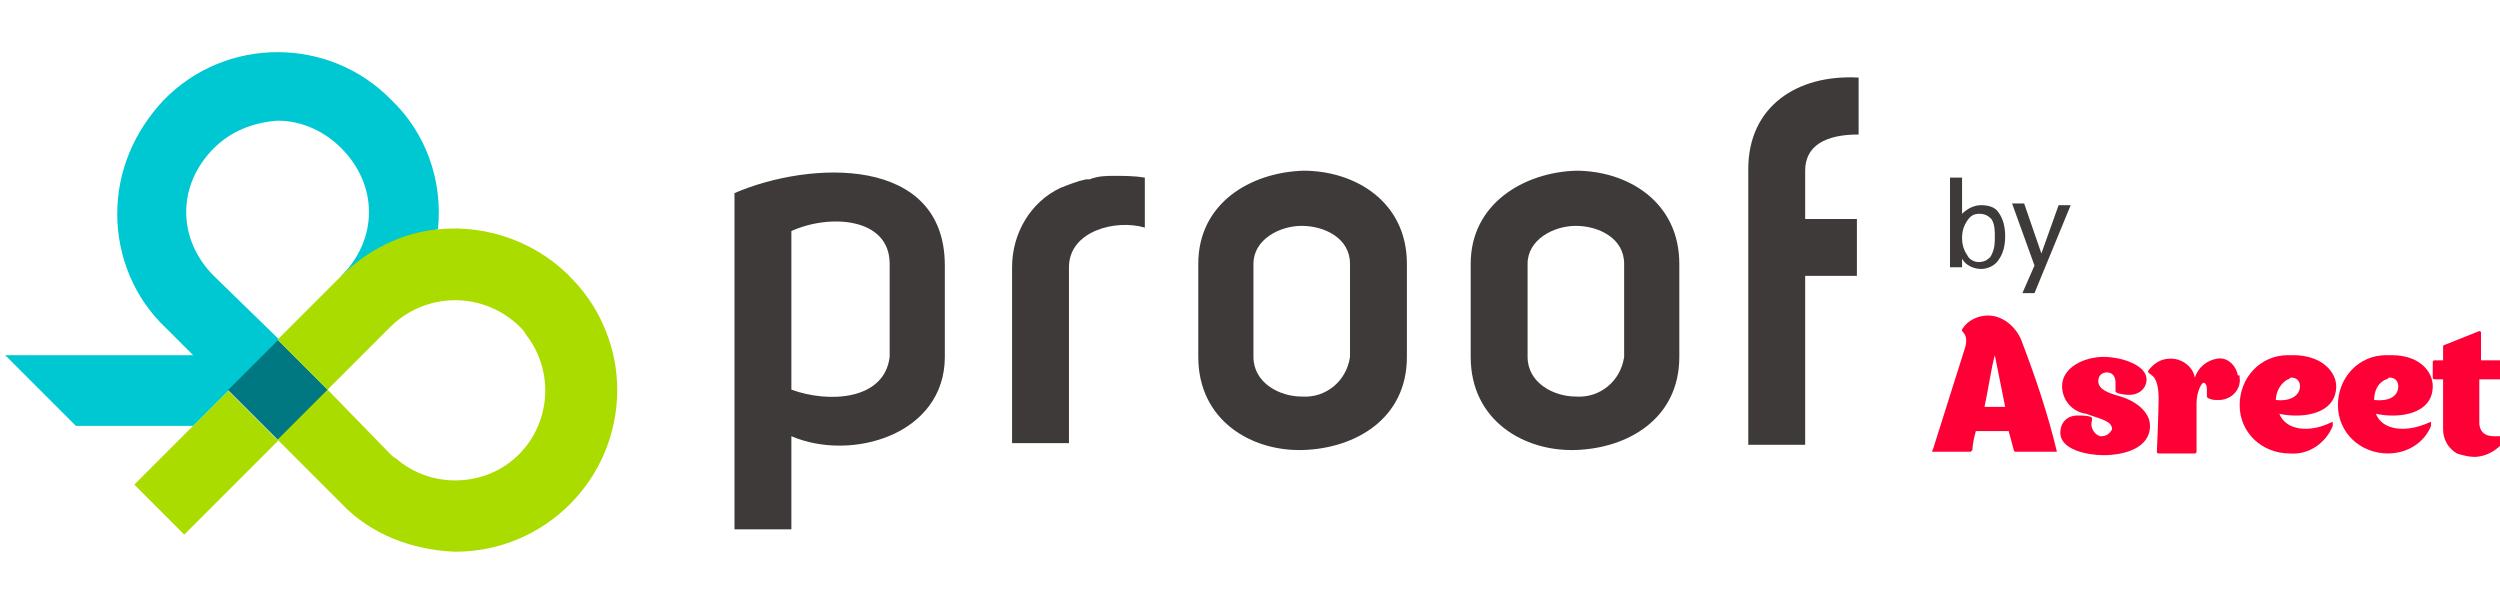
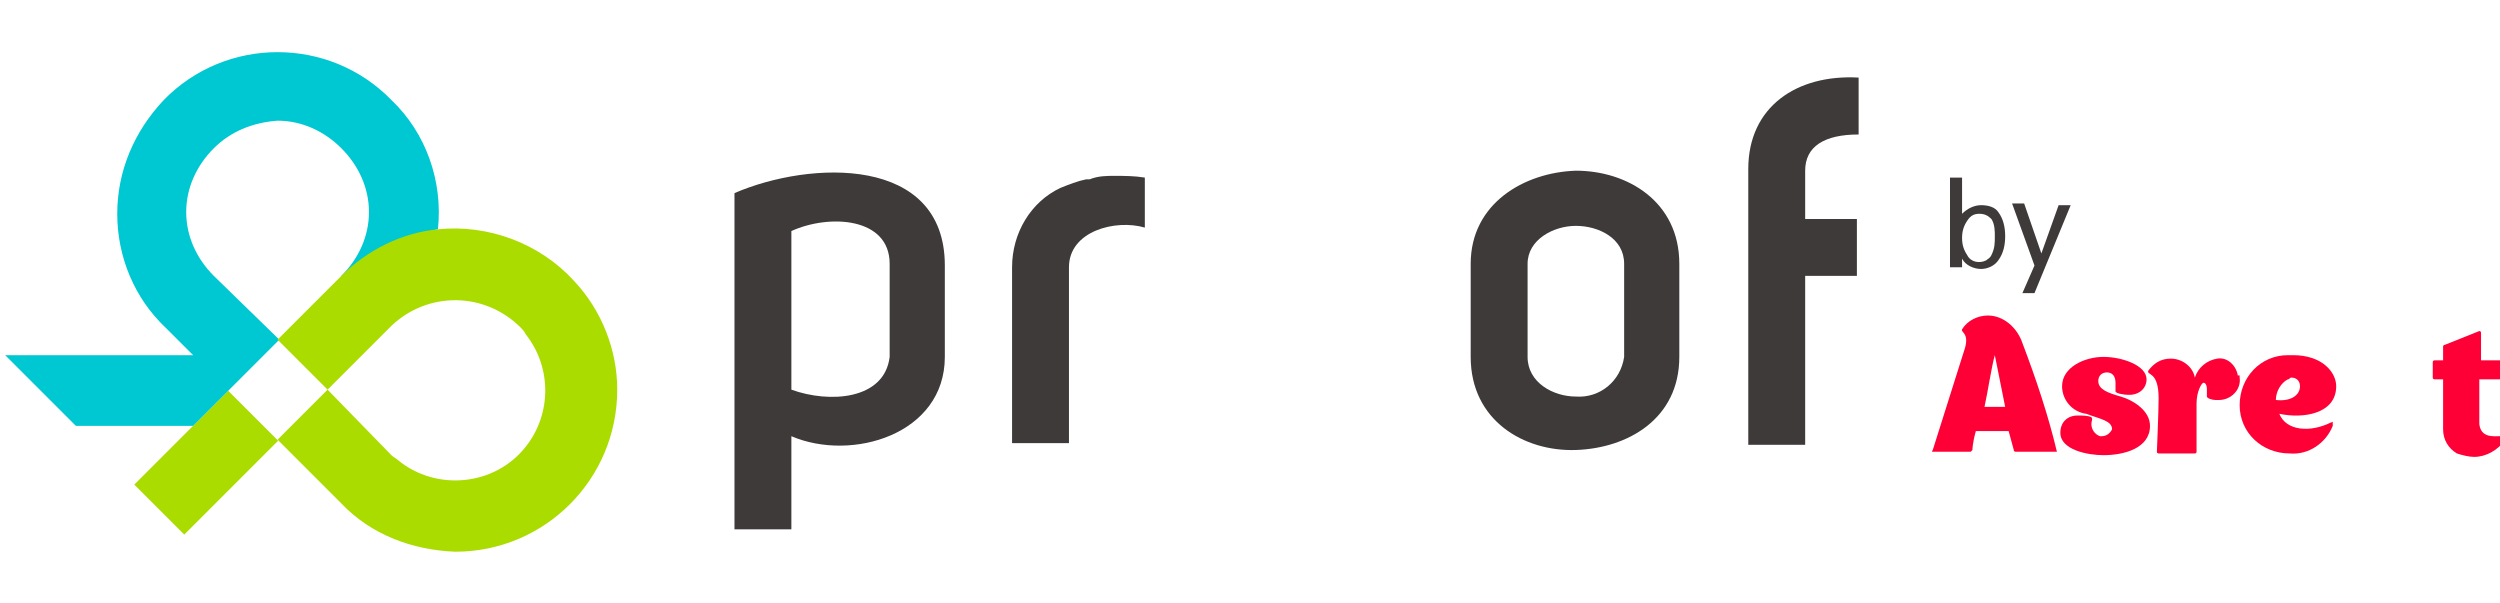
<svg xmlns="http://www.w3.org/2000/svg" version="1.1" id="レイヤー_1" x="0px" y="0px" width="145px" height="35px" viewBox="0 0 145 35" style="enable-background:new 0 0 145 35;" xml:space="preserve">
  <style type="text/css">
	.st0{fill:#FF0036;}
	.st1{fill:#3E3A39;}
	.st2{fill:#AADC00;}
	.st3{fill:#00C8D2;}
	.st4{fill:#007882;}
</style>
  <path class="st0" d="M119.3,26.2h-2.4c0,0-0.1,0-0.1-0.1l-0.3-1.1h-1.9c-0.2,0.7-0.2,1.1-0.2,1.1l-0.1,0.1h-2.2c0,0-0.1,0,0-0.1  l1.8-5.7c0.4-1.1-0.2-1.1-0.1-1.3c0.3-0.5,0.9-0.8,1.5-0.8c0.9,0,1.7,0.7,2,1.6C118.1,22,118.8,24.1,119.3,26.2L119.3,26.2z   M116.3,23.6l-0.6-3c-0.2,0.7-0.4,2.1-0.6,3H116.3z" />
  <path class="st0" d="M124.7,24.7c0,1.3-1.5,1.7-2.7,1.7c-0.9,0-2.5-0.3-2.5-1.3c0-0.6,0.4-1,1-1c0.3,0,0.6,0,0.8,0.1  c0.1,0.1,0,0.2,0,0.4c0,0.3,0.2,0.6,0.5,0.7c0,0,0,0,0.1,0c0.3,0,0.5-0.2,0.6-0.4c0-0.5-0.7-0.6-1.5-0.9c-0.8-0.1-1.4-0.8-1.4-1.6  l0,0c0-1.1,1.3-1.7,2.4-1.7s2.5,0.5,2.5,1.3c0,0.5-0.4,0.9-1,0.9c-0.4,0-0.8-0.1-0.8-0.2s0-0.2,0-0.5c0-0.4-0.2-0.6-0.5-0.6  c-0.3,0-0.5,0.2-0.5,0.5c0,0.5,0.6,0.7,1.3,0.9S124.7,23.8,124.7,24.7z" />
  <path class="st0" d="M129.9,21.9c0.1,0.7-0.5,1.3-1.2,1.3c-0.1,0-0.1,0-0.2,0c-0.2,0-0.5-0.1-0.5-0.2s0-0.1,0-0.4s-0.1-0.4-0.2-0.4  s-0.4,0.5-0.4,1.2v2.8c0,0.1-0.1,0.1-0.1,0.1h-2.1c0,0-0.1,0-0.1-0.1c0,0,0.1-2.4,0.1-3.1c0-1.6-0.7-1.3-0.6-1.6  c0.3-0.4,0.7-0.7,1.3-0.7c0.7,0,1.3,0.5,1.4,1.1c0.2-0.6,0.7-1,1.3-1.1c0.6-0.1,1.1,0.4,1.2,1C129.9,21.7,129.9,21.8,129.9,21.9z" />
  <path class="st0" d="M135.3,24.7c-0.4,1-1.4,1.7-2.5,1.6c-1.6,0-2.9-1.2-2.9-2.8s1.2-2.9,2.8-2.9c0.1,0,0.2,0,0.3,0  c1.7,0,2.5,1,2.5,1.8c0,1.6-1.9,1.9-3.3,1.6c0.4,1,1.8,1.1,3,0.5c0.1,0,0.1-0.1,0.1,0C135.3,24.6,135.3,24.6,135.3,24.7  C135.3,24.7,135.3,24.7,135.3,24.7z M132,23.2c0.9,0.1,1.4-0.3,1.4-0.8c0-0.3-0.2-0.5-0.5-0.5c0,0,0,0,0,0l0,0  c-0.1,0-0.1,0.1-0.2,0.1C132.3,22.2,132,22.7,132,23.2z" />
-   <path class="st0" d="M141,24.7c-0.4,1-1.4,1.6-2.5,1.6c-1.6,0-2.9-1.2-2.9-2.8s1.2-2.9,2.8-2.9c0.1,0,0.2,0,0.3,0  c1.7,0,2.4,1,2.4,1.8c0,1.6-1.9,1.9-3.3,1.6c0.4,1,1.8,1.1,3.1,0.5c0.1,0,0.1-0.1,0.1,0L141,24.7z M137.7,23.2  c1,0.1,1.4-0.3,1.4-0.8c0-0.3-0.2-0.5-0.5-0.5c0,0,0,0,0,0l0,0c-0.1,0-0.1,0.1-0.2,0.1C137.9,22.2,137.7,22.7,137.7,23.2L137.7,23.2  z" />
  <path class="st0" d="M145.3,25.5c-0.4,0.6-1.1,1-1.8,1c-0.3,0-0.7-0.1-1-0.2c-0.5-0.3-0.8-0.8-0.8-1.4V22h-0.5c0,0-0.1,0-0.1-0.1  c0,0,0,0,0,0V21c0,0,0-0.1,0.1-0.1c0,0,0,0,0,0h0.5v-0.8c0-0.1,0.1-0.1,0.1-0.1l2-0.8c0,0,0.1,0,0.1,0.1c0,0,0,0,0,0v1.6h1.3v1  c0,0,0,0.1-0.1,0.1l0,0h-1.3v2.6c0.1,0.8,0.8,0.7,1.2,0.7S145.3,25.4,145.3,25.5z" />
-   <path class="st1" d="M42.6,11.2C47,9.3,54.8,9,54.8,15.4v5.3c0,4.5-5.4,6.1-8.9,4.6v5.4h-3.3V11.2z M45.9,22.6  c2.2,0.8,5.4,0.6,5.7-1.9v-5.4c0-2.7-3.5-2.9-5.7-1.9V22.6z" />
+   <path class="st1" d="M42.6,11.2C47,9.3,54.8,9,54.8,15.4v5.3c0,4.5-5.4,6.1-8.9,4.6v5.4h-3.3V11.2z M45.9,22.6  c2.2,0.8,5.4,0.6,5.7-1.9v-5.4c0-2.7-3.5-2.9-5.7-1.9z" />
  <path class="st1" d="M64.6,10.2c0.6,0,1.2,0,1.8,0.1v2.9c-1.7-0.5-4.4,0.2-4.4,2.3v10.2h-3.3V15.5c0-2,1.1-3.8,2.8-4.6  c0.5-0.2,1-0.4,1.5-0.5h0.2C63.7,10.2,64.2,10.2,64.6,10.2z" />
-   <path class="st1" d="M75.6,9.9c3,0,6,1.8,6,5.4v5.4c0,3.6-3,5.3-6,5.4s-6.1-1.7-6.1-5.4v-5.4C69.5,11.8,72.5,10,75.6,9.9z   M72.7,15.3v5.4c0,1.5,1.5,2.3,2.8,2.3c1.4,0.1,2.6-0.9,2.8-2.3v-5.4c0-1.5-1.5-2.2-2.8-2.2S72.7,13.9,72.7,15.3z" />
  <path class="st1" d="M91.4,9.9c3,0,6,1.8,6,5.4v5.4c0,3.6-3,5.3-6,5.4s-6.1-1.7-6.1-5.4v-5.4C85.3,11.8,88.4,10,91.4,9.9z   M88.6,15.3v5.4c0,1.5,1.5,2.3,2.8,2.3c1.4,0.1,2.6-0.9,2.8-2.3v-5.4c0-1.5-1.5-2.2-2.8-2.2S88.6,13.9,88.6,15.3z" />
  <path class="st1" d="M107.8,7.8c-2,0-3.1,0.7-3.1,2.1v2.8h3v3.3h-3v9.8h-3.3V9.8c0-3.6,2.8-5.5,6.4-5.3V7.8z" />
  <rect x="8.1" y="24.8" transform="matrix(0.707 -0.707 0.707 0.707 -15.471 16.3)" class="st2" width="7.7" height="4.1" />
  <path class="st3" d="M22.7,5.8c-3.6-3.7-9.6-3.7-13.2,0c0,0,0,0,0,0c-1.7,1.8-2.7,4.1-2.7,6.6c0,2.5,1,4.9,2.8,6.6l1.6,1.6H0.3  l4.1,4.1h6.8l5-5L12.4,16c-1-1-1.6-2.3-1.6-3.7c0-1.4,0.6-2.7,1.6-3.7c1-1,2.3-1.5,3.7-1.6c1.4,0,2.7,0.6,3.7,1.6  c1,1,1.6,2.3,1.6,3.7c0,1.4-0.6,2.7-1.6,3.7c1.9,2.3,3.6-2.4,5.6-2.7C25.7,10.5,24.7,7.7,22.7,5.8z" />
-   <rect x="14.1" y="20.6" transform="matrix(0.707 -0.707 0.707 0.707 -11.306 18.027)" class="st4" width="4.1" height="4.1" />
  <path class="st2" d="M25.4,13.3L25.4,13.3c-2.1,0.2-4.1,1.2-5.6,2.7l-3.7,3.7l2.9,2.9l3.7-3.7l0,0c2.1-2,5.4-2,7.5,0.1  c0.1,0.1,0.2,0.2,0.3,0.4c1.5,1.9,1.5,4.6,0,6.5c-1.8,2.3-5.2,2.6-7.4,0.8c-0.1-0.1-0.3-0.2-0.4-0.3L19,22.6l-2.9,2.9l3.7,3.7  c1.7,1.8,4.1,2.7,6.6,2.8c5.2,0,9.4-4.2,9.4-9.4c0-2.3-0.9-4.6-2.5-6.3C31.3,14.1,28.3,13,25.4,13.3z" />
  <path class="st1" d="M113.1,10.3h0.7v2.1l0,0c0.3-0.3,0.7-0.5,1.1-0.5c0.4,0,0.8,0.1,1,0.4c0.3,0.4,0.4,0.9,0.4,1.4  c0,0.5-0.1,1-0.4,1.4c-0.2,0.3-0.6,0.5-1,0.5c-0.4,0-0.9-0.2-1.1-0.6l0,0v0.5h-0.7V10.3z M115.7,13.7c0-0.3,0-0.7-0.2-1  c-0.2-0.2-0.4-0.3-0.7-0.3c-0.3,0-0.5,0.1-0.7,0.4c-0.2,0.3-0.3,0.6-0.3,1l0,0c0,0.4,0.1,0.7,0.3,1c0.2,0.4,0.7,0.5,1.1,0.3  c0.1-0.1,0.2-0.1,0.3-0.3C115.7,14.4,115.7,14.1,115.7,13.7z" />
  <path class="st1" d="M118.4,14.7L118.4,14.7l1-2.8h0.7l-2.1,5.1h-0.7l0.7-1.6l-1.3-3.6h0.7L118.4,14.7z" />
</svg>